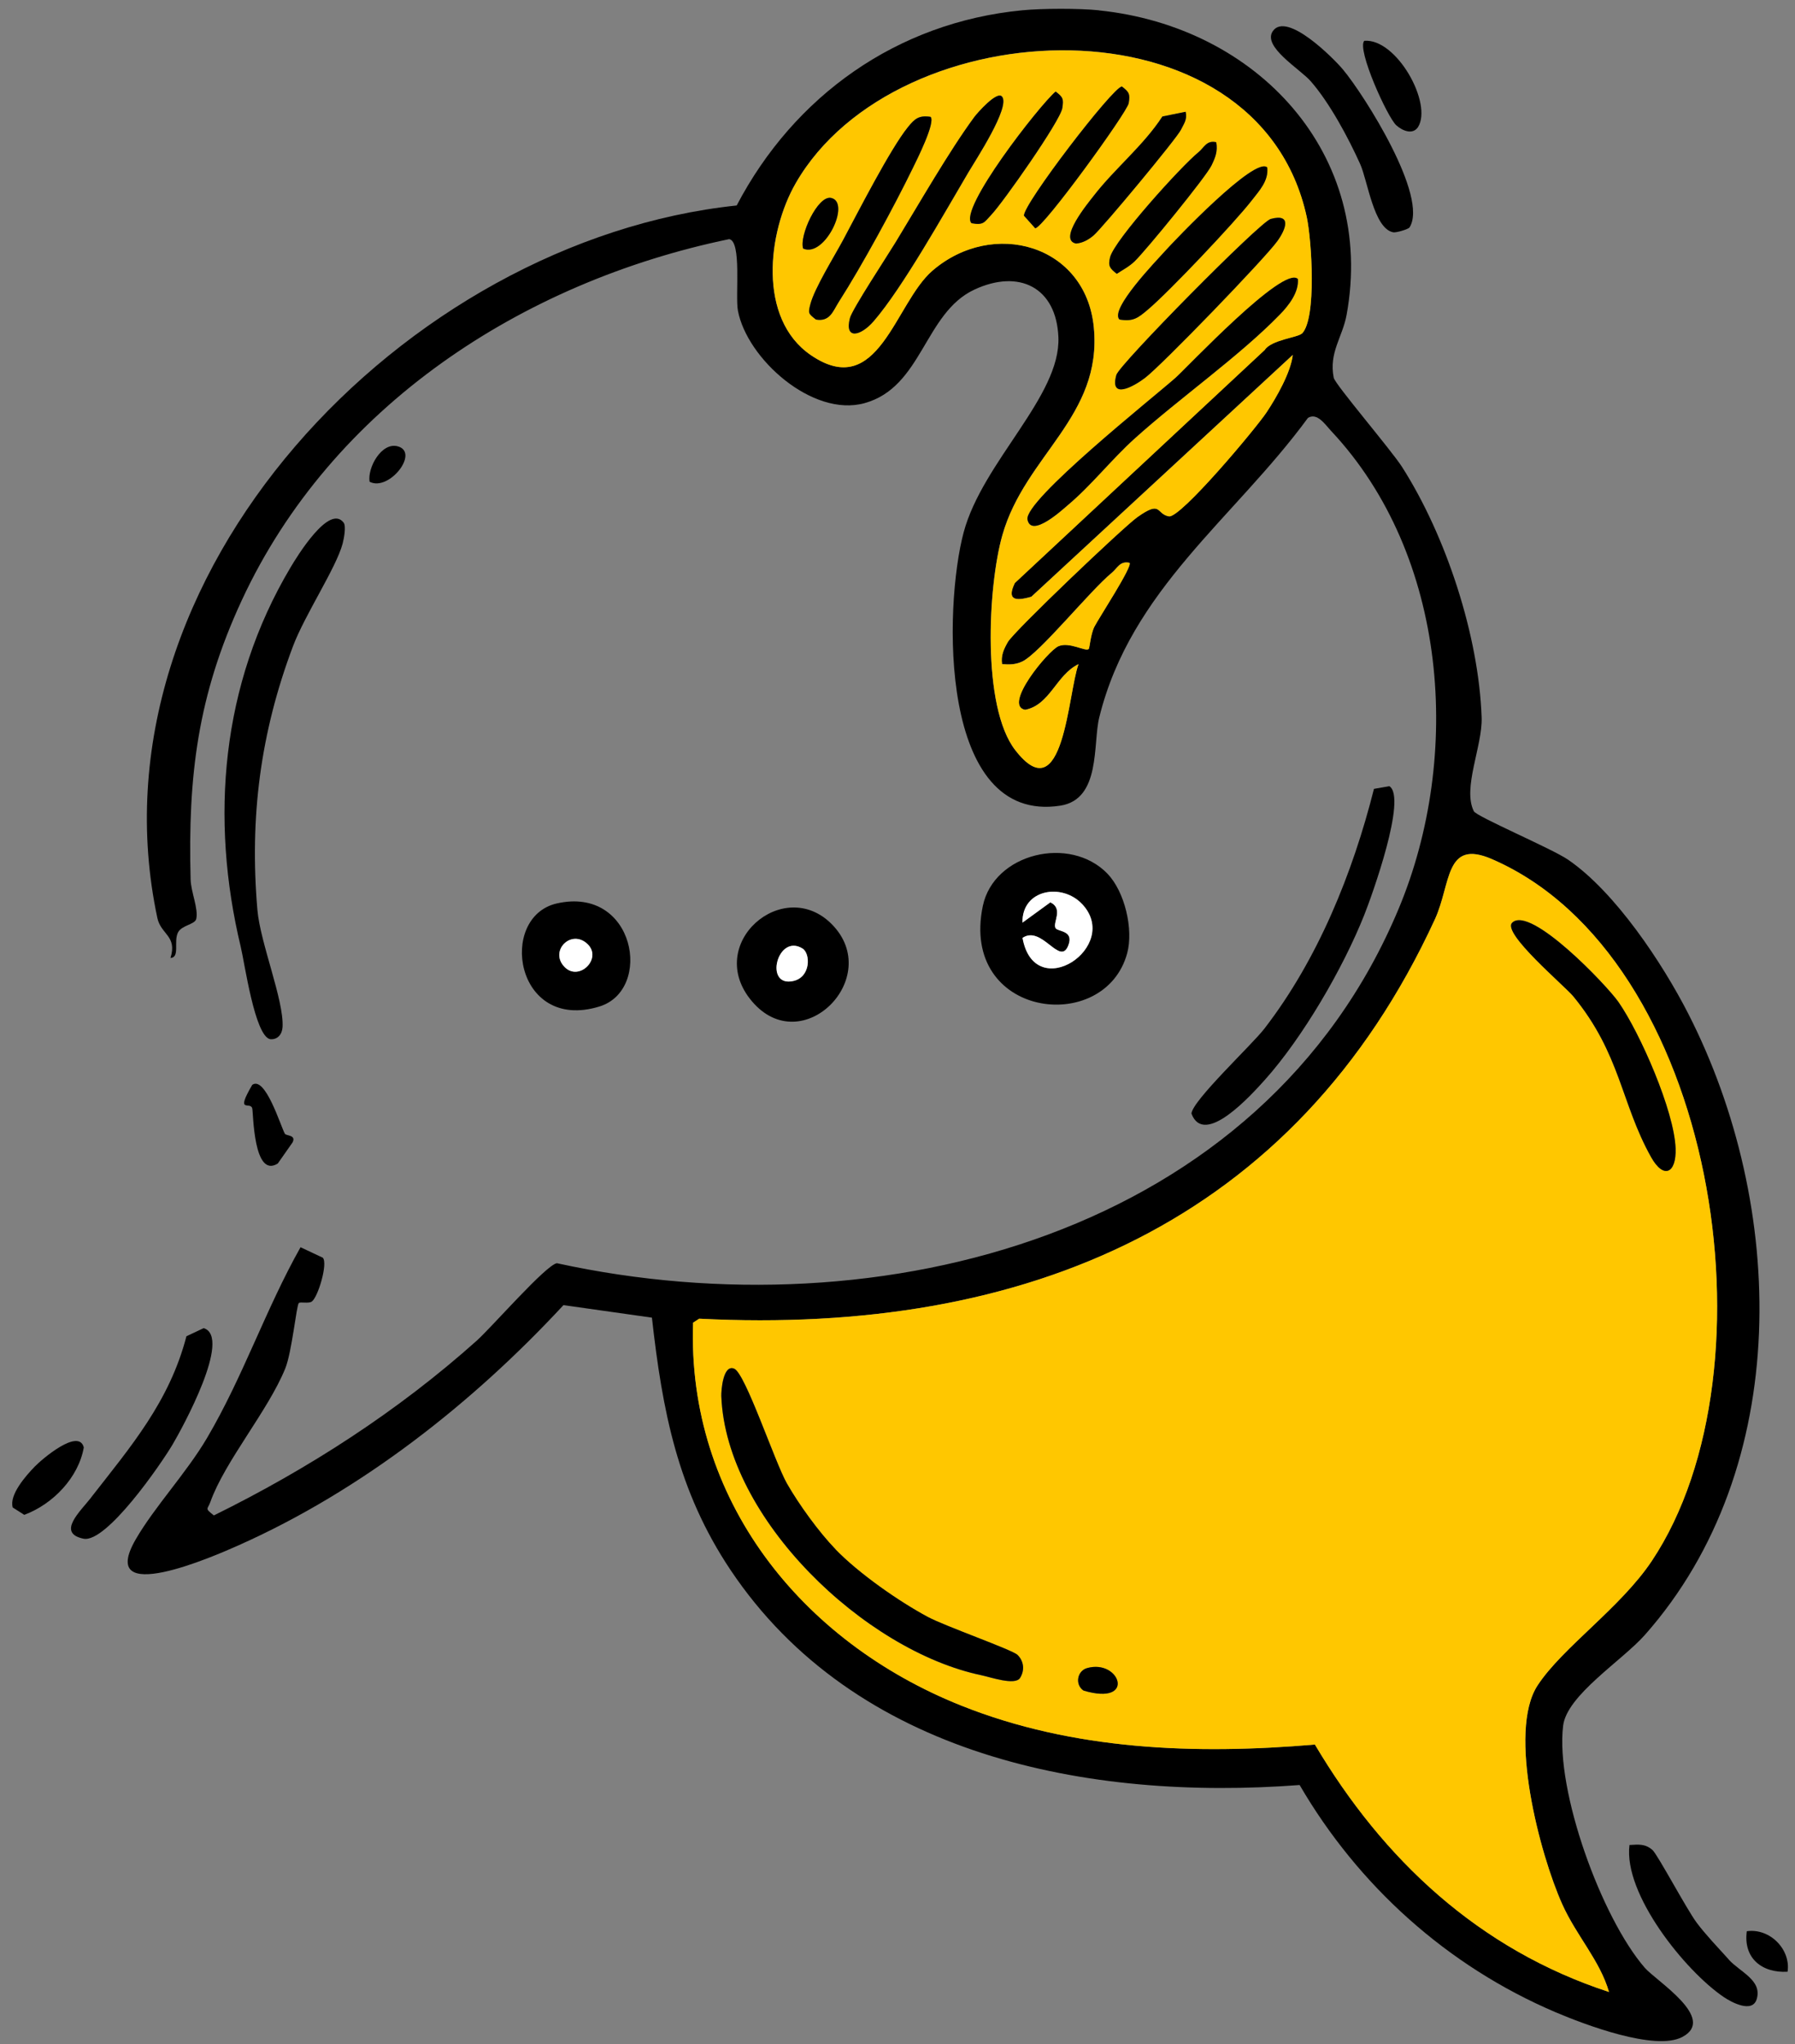
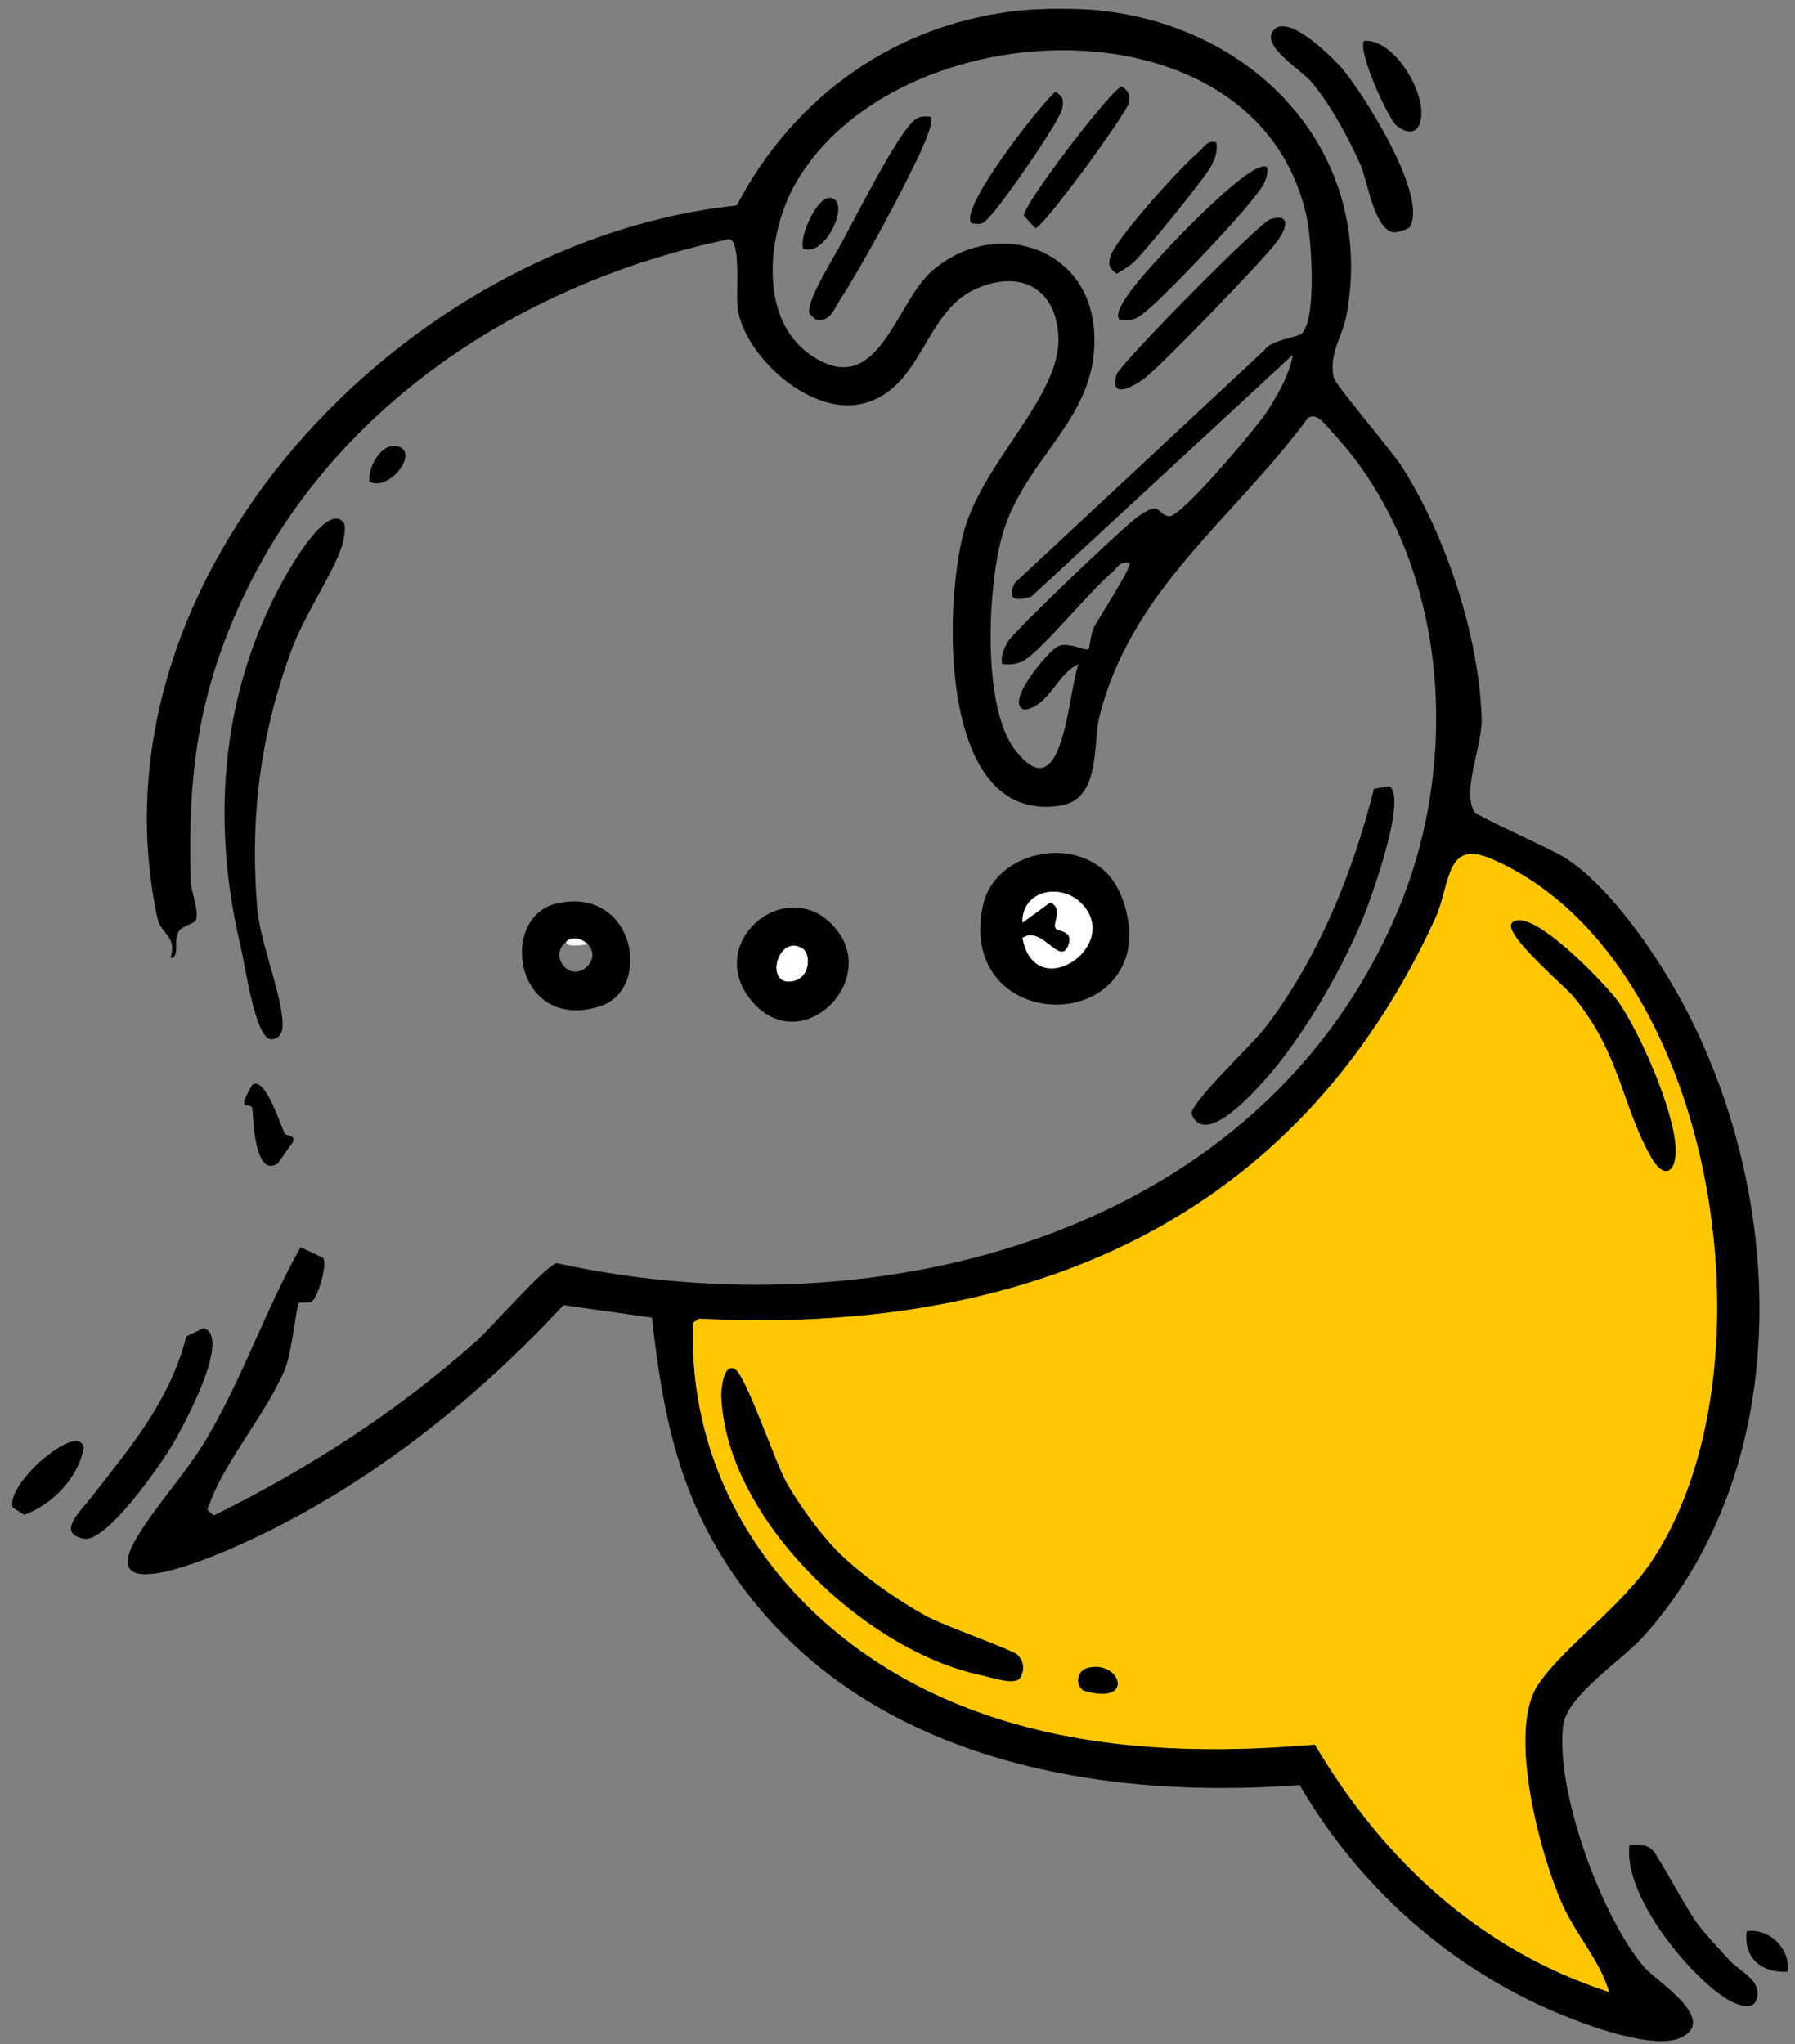
<svg xmlns="http://www.w3.org/2000/svg" width="108" height="123" viewBox="0 0 108 123" fill="none">
  <rect x="0" y="0" width="108" height="123" fill="#808080" stroke="none" />
  <path d="M66.121 0.625C75.651 1.605 82.784 9.277 81.022 18.94C80.777 20.292 79.945 21.207 80.246 22.729C80.322 23.123 83.711 27.085 84.358 28.098C87.01 32.256 88.977 38.259 89.146 43.179C89.204 44.873 87.98 47.429 88.677 48.814C88.839 49.137 93.36 51.056 94.339 51.724C97.187 53.67 100.026 57.959 101.579 60.997C107.46 72.513 107.911 88.259 98.971 98.372C97.599 99.924 94.269 101.999 94.048 103.844C93.578 107.755 96.359 115.402 98.961 118.404C99.655 119.203 103.313 121.451 101.226 122.565C99.594 123.437 95.337 121.821 93.593 121.079C87.084 118.306 81.725 113.471 78.195 107.407C65.471 108.371 51.439 105.656 43.953 94.467C40.77 89.708 39.853 84.898 39.224 79.285L33.902 78.531C28.445 84.422 21.763 89.681 14.36 92.981C12.887 93.64 5.785 96.749 8.167 92.624C9.309 90.651 11.217 88.632 12.46 86.52C14.63 82.836 15.987 78.763 18.083 75.048L19.424 75.679C19.738 76.033 19.133 78.049 18.762 78.315C18.565 78.455 18.065 78.315 17.976 78.409C17.838 78.556 17.561 81.362 17.163 82.344C16.125 84.895 13.535 87.918 12.657 90.376C12.491 90.837 12.295 90.739 12.869 91.185C18.568 88.375 23.945 84.91 28.681 80.673C29.577 79.871 32.843 76.115 33.506 76.009C52.97 80.27 75.98 74.264 84.156 54.674C87.986 45.498 87.127 33.43 80.086 25.926C79.742 25.56 79.254 24.803 78.696 25.145C74.249 31.209 68.037 35.462 66.137 43.176C65.747 44.757 66.25 48.097 63.795 48.478C56.46 49.613 56.785 36.49 57.982 32.027C59.124 27.775 63.832 23.84 63.681 20.286C63.556 17.284 61.312 16.177 58.63 17.424C55.61 18.831 55.499 23.303 52.01 24.26C48.885 25.121 44.941 21.585 44.398 18.69C44.229 17.79 44.638 14.517 43.873 14.389C31.409 16.973 19.955 24.456 14.541 36.133C11.899 41.837 11.3 46.675 11.469 52.929C11.491 53.676 11.948 54.686 11.807 55.296C11.727 55.632 10.929 55.668 10.708 56.11C10.432 56.666 10.843 57.605 10.257 57.645C10.677 56.312 9.683 56.236 9.468 55.238C5.073 34.602 24.378 14.462 44.324 12.364C47.783 5.765 53.971 1.345 61.508 0.619C62.706 0.503 64.921 0.497 66.112 0.619L66.121 0.625ZM78.327 20.072C79.233 19.175 78.911 14.395 78.619 13.059C75.697 -0.427 53.949 0.479 47.879 11.012C46.175 13.965 45.574 19.166 48.781 21.363C52.853 24.148 53.83 18.242 56.098 16.283C59.741 13.142 65.323 14.716 65.808 19.688C66.333 25.069 61.674 27.378 60.305 32.204C59.434 35.279 59.062 42.52 61.076 45.126C64.007 48.92 64.249 41.666 64.888 39.961C63.553 40.596 63.172 42.423 61.674 42.707C60.321 42.447 63.055 39.153 63.675 38.881C64.338 38.592 65.305 39.226 65.501 39.046C65.554 39 65.618 38.146 65.842 37.707C66.109 37.185 68.156 34.062 67.957 33.863C67.38 33.732 67.229 34.187 66.883 34.47C65.584 35.538 62.549 39.305 61.505 39.8C61.103 39.992 60.717 39.995 60.287 39.958C60.21 39.443 60.388 39.061 60.634 38.628C61.011 37.966 67.57 31.725 68.42 31.118C69.903 30.062 69.534 30.92 70.323 31.066C71.017 31.194 75.559 25.773 76.198 24.813C76.799 23.907 77.655 22.412 77.778 21.353L62.049 35.904C61.07 36.188 60.563 36.099 61.054 35.077L76.093 21.051C76.477 20.447 78.082 20.304 78.321 20.066L78.327 20.072ZM96.81 119.862C96.267 117.968 94.849 116.479 93.995 114.579C92.66 111.608 90.687 104.195 92.513 101.41C94.017 99.119 97.507 96.743 99.391 93.912C107.094 82.338 103.227 57.532 89.766 51.693C86.918 50.458 87.32 53.176 86.332 55.32C77.938 73.538 61.739 80.349 42.069 79.346L41.7 79.587C41.338 90.19 48.167 98.762 57.838 102.627C64.578 105.321 71.934 105.583 79.113 104.97C83.229 111.913 88.993 117.303 96.81 119.859V119.862Z" fill="black" />
  <path d="M20.677 31.45C20.833 31.655 20.698 32.399 20.615 32.71C20.229 34.165 18.335 37.002 17.626 38.891C15.671 44.089 15.008 49.167 15.487 54.75C15.659 56.748 17.095 60.201 17 61.803C16.975 62.23 16.708 62.571 16.254 62.529C15.33 62.34 14.723 57.953 14.483 56.965C12.636 49.259 13.292 41.194 17.469 34.162C17.856 33.51 19.805 30.303 20.674 31.447L20.677 31.45Z" fill="black" />
  <path d="M66.631 52.572C67.674 53.649 68.209 55.921 67.819 57.358C66.471 62.333 57.737 61.247 59.133 54.518C59.793 51.34 64.375 50.238 66.631 52.569V52.572ZM65.103 54.393C63.893 53.109 61.481 53.511 61.521 55.516L63.2 54.295C64.007 54.689 63.322 55.513 63.51 55.845C63.636 56.071 64.633 55.973 64.28 56.885C63.777 58.182 62.7 55.644 61.524 56.434C62.254 60.476 67.518 56.952 65.106 54.393H65.103Z" fill="black" />
  <path d="M83.591 47.304C84.677 47.981 82.544 53.896 82.081 55.061C80.81 58.252 78.398 62.413 76.102 64.978C75.27 65.905 72.444 69.044 71.686 67.004C71.756 66.207 75.329 62.864 76.071 61.9C79.291 57.73 81.39 52.538 82.667 47.468L83.591 47.307V47.304Z" fill="black" />
  <path d="M50.057 55.622C53.194 58.816 48.262 63.807 45.245 60.253C42.32 56.809 47.136 52.648 50.057 55.622ZM48.287 57.074C46.773 56.135 45.945 59.432 47.734 59.027C48.796 58.786 48.768 57.37 48.287 57.074Z" fill="black" />
  <path d="M33.499 54.362C38.214 53.289 39.312 59.567 36.062 60.564C30.977 62.123 29.945 55.174 33.499 54.362ZM35.359 56.815C34.377 55.86 33.021 57.224 33.975 58.191C34.844 59.072 36.246 57.675 35.359 56.815Z" fill="black" />
  <path d="M84.8 13.691C84.739 13.788 84.005 14.017 83.818 13.977C82.652 13.739 82.289 10.869 81.835 9.865C81.117 8.273 80.006 6.199 78.864 4.89C78.22 4.152 75.93 2.806 76.584 1.87C77.422 0.668 80.252 3.523 80.804 4.185C82.09 5.726 85.975 11.86 84.803 13.691H84.8Z" fill="black" />
  <path d="M5.481 90.105C7.866 87.045 10.195 84.343 11.217 80.404L12.255 79.916C13.979 80.45 10.959 85.944 10.392 86.905C9.68 88.11 6.396 92.872 5.021 92.585C3.391 92.246 4.836 90.938 5.484 90.108L5.481 90.105Z" fill="black" />
  <path d="M104.01 117.907C104.679 118.654 106.042 119.148 105.695 120.292C105.437 121.149 104.197 120.494 103.716 120.167C101.401 118.605 97.666 113.969 98.041 111.016C98.581 110.988 98.977 110.927 99.425 111.318C99.729 111.583 101.475 114.872 102.083 115.689C102.614 116.403 103.393 117.217 104.01 117.901V117.907Z" fill="black" />
  <path d="M84.015 7.544C83.478 7.065 81.621 2.956 82.084 2.456C84.024 2.294 86.212 6.229 85.316 7.651C84.982 8.139 84.362 7.852 84.015 7.544Z" fill="black" />
  <path d="M2.084 88.253C2.535 87.786 4.739 85.91 5.042 87.094C4.723 88.903 3.198 90.501 1.461 91.151L0.767 90.709C0.54 89.952 1.55 88.805 2.087 88.25L2.084 88.253Z" fill="black" />
  <path d="M17.141 68.218C17.215 68.355 17.838 68.279 17.602 68.742L16.715 70.008C15.241 70.948 15.245 66.949 15.177 66.692C15.06 66.244 14.136 67.062 15.177 65.277C15.96 64.722 16.88 67.742 17.138 68.218H17.141Z" fill="black" />
  <path d="M107.552 118.642C106.008 118.73 104.881 117.824 105.099 116.205C106.496 116.006 107.757 117.309 107.552 118.642Z" fill="black" />
  <path d="M22.236 28.986C22.101 28.144 22.951 26.603 23.918 26.853C25.277 27.204 23.402 29.602 22.236 28.986Z" fill="black" />
  <path d="M96.81 119.862C88.993 117.306 83.232 111.916 79.113 104.973C71.934 105.586 64.578 105.321 57.838 102.63C48.167 98.768 41.338 90.196 41.7 79.59L42.069 79.349C61.739 80.353 77.938 73.541 86.332 55.323C87.32 53.179 86.918 50.461 89.766 51.696C103.227 57.535 107.098 82.341 99.391 93.915C97.507 96.746 94.014 99.119 92.513 101.413C90.687 104.198 92.66 111.608 93.996 114.582C94.849 116.482 96.263 117.971 96.81 119.865V119.862ZM90.985 55.519C90.346 56.129 94.155 59.329 94.658 59.945C97.51 63.422 97.522 66.375 99.342 69.624C100.1 70.978 100.87 70.594 100.815 69.099C100.735 66.851 98.691 62.181 97.378 60.29C96.693 59.304 92.086 54.46 90.985 55.516V55.519ZM50.269 93.225C49.272 92.195 48.063 90.52 47.347 89.269C46.632 88.018 44.861 82.64 44.174 82.36C43.486 82.079 43.388 83.696 43.401 84.016C43.683 91.386 52.031 99.342 59.059 100.809C59.575 100.916 61.076 101.44 61.373 100.971C61.662 100.513 61.61 99.958 61.217 99.58C60.895 99.269 56.88 97.859 55.837 97.304C54.066 96.355 51.654 94.665 50.269 93.232V93.225ZM65.4 100.373C64.817 100.541 64.657 101.361 65.192 101.724C68.383 102.673 67.389 99.805 65.4 100.373Z" fill="#FFC700" />
-   <path d="M78.328 20.072C78.086 20.31 76.484 20.453 76.1 21.058L61.061 35.084C60.57 36.105 61.076 36.194 62.055 35.91L77.785 21.36C77.662 22.418 76.806 23.913 76.204 24.819C75.566 25.78 71.026 31.2 70.33 31.072C69.541 30.926 69.909 30.069 68.427 31.124C67.577 31.731 61.021 37.972 60.641 38.634C60.392 39.068 60.217 39.449 60.294 39.964C60.723 40.001 61.11 39.998 61.512 39.806C62.556 39.308 65.591 35.544 66.889 34.477C67.236 34.193 67.386 33.738 67.963 33.869C68.163 34.068 66.113 37.191 65.849 37.713C65.625 38.149 65.56 39.006 65.508 39.052C65.312 39.232 64.345 38.598 63.682 38.888C63.062 39.159 60.328 42.453 61.681 42.713C63.179 42.429 63.559 40.602 64.894 39.967C64.253 41.669 64.01 48.923 61.083 45.132C59.069 42.527 59.441 35.285 60.312 32.21C61.681 27.384 66.34 25.075 65.815 19.694C65.33 14.722 59.748 13.148 56.104 16.29C53.833 18.245 52.86 24.154 48.788 21.369C45.58 19.175 46.182 13.974 47.885 11.018C53.956 0.488 75.704 -0.418 78.626 13.065C78.914 14.401 79.24 19.181 78.334 20.078L78.328 20.072ZM67.503 5.207C66.969 5.222 61.54 12.318 61.61 12.983L62.286 13.736C62.758 13.742 67.826 6.736 67.911 6.211C67.997 5.686 67.945 5.543 67.503 5.21V5.207ZM58.452 13.431C59.198 13.569 59.223 13.361 59.637 12.934C60.337 12.205 63.802 7.269 63.918 6.507C64.001 5.958 63.965 5.848 63.516 5.509C62.537 6.339 57.651 12.605 58.455 13.431H58.452ZM60.288 5.811C59.984 5.457 58.796 6.809 58.621 7.05C57.111 9.1 55.282 12.3 53.904 14.56C53.4 15.387 51.283 18.599 51.142 19.142C50.801 20.453 51.777 20.24 52.566 19.331C54.306 17.318 56.819 12.818 58.271 10.363C58.682 9.664 60.816 6.427 60.291 5.814L60.288 5.811ZM71.337 6.726L69.937 7.01C68.817 8.743 67.064 10.155 65.821 11.763C65.49 12.19 63.618 14.435 64.747 14.655C65.149 14.618 65.49 14.426 65.791 14.173C66.312 13.733 70.796 8.337 71.051 7.812C71.232 7.443 71.444 7.19 71.337 6.726ZM55.991 7.031C55.282 6.925 55.036 7.144 54.625 7.654C53.566 8.956 51.623 12.772 50.724 14.45C50.193 15.438 49.012 17.342 48.76 18.3C48.619 18.849 48.625 18.858 49.091 19.227C49.938 19.377 50.117 18.715 50.469 18.163C51.86 15.997 53.8 12.425 54.932 10.094C55.162 9.621 56.304 7.352 55.991 7.031ZM73.178 8.557C72.601 8.425 72.451 8.883 72.104 9.164C71.076 10.003 67.058 14.435 66.791 15.478C66.653 16.024 66.785 16.149 67.193 16.476C67.568 16.229 67.942 16.039 68.27 15.722C68.946 15.069 72.567 10.637 72.896 9.951C73.126 9.469 73.273 9.112 73.178 8.557ZM76.247 10.082C75.529 9.368 70.698 14.444 70.103 15.103C69.544 15.722 66.748 18.614 67.35 19.227C68.184 19.367 68.473 19.127 69.056 18.638C70.348 17.549 74.286 13.386 75.317 12.056C75.765 11.479 76.333 10.881 76.244 10.085L76.247 10.082ZM48.324 14.957C49.625 15.533 51.215 12.171 50.006 11.909C49.199 11.735 48.069 14.212 48.324 14.957ZM76.456 13.175C75.814 13.346 67.347 21.927 67.169 22.561C66.748 24.068 68.2 23.266 68.89 22.741C69.922 21.957 76.094 15.57 76.861 14.499C77.361 13.803 77.742 12.83 76.456 13.175ZM78.089 16.79C77.232 15.939 71.413 22.134 70.729 22.738C69.418 23.901 61.592 30.12 61.822 31.267C62.052 32.414 63.965 30.633 64.284 30.364C65.665 29.199 66.902 27.619 68.264 26.393C70.959 23.965 74.581 21.427 77.011 18.922C77.536 18.382 78.159 17.589 78.089 16.793V16.79Z" fill="#FFC700" />
  <path d="M65.103 54.393C67.515 56.952 62.252 60.476 61.521 56.434C62.697 55.647 63.774 58.185 64.277 56.885C64.633 55.97 63.636 56.071 63.507 55.845C63.323 55.513 64.004 54.689 63.197 54.295L61.518 55.516C61.478 53.508 63.891 53.109 65.1 54.393H65.103Z" fill="white" />
  <path d="M48.286 57.074C48.768 57.373 48.796 58.789 47.734 59.027C45.945 59.432 46.773 56.135 48.286 57.074Z" fill="white" />
-   <path d="M35.359 56.815C36.246 57.678 34.844 59.072 33.975 58.191C33.02 57.224 34.38 55.86 35.359 56.815Z" fill="white" />
+   <path d="M35.359 56.815C33.02 57.224 34.38 55.86 35.359 56.815Z" fill="white" />
  <path d="M50.269 93.225C51.653 94.659 54.066 96.352 55.836 97.298C56.877 97.856 60.894 99.265 61.217 99.573C61.609 99.952 61.662 100.51 61.373 100.965C61.075 101.434 59.575 100.91 59.059 100.803C52.031 99.336 43.683 91.383 43.4 84.01C43.388 83.69 43.502 82.076 44.174 82.354C44.846 82.631 46.617 87.982 47.347 89.263C48.078 90.544 49.275 92.191 50.269 93.219V93.225Z" fill="black" />
  <path d="M90.985 55.519C92.087 54.463 96.694 59.307 97.378 60.293C98.692 62.181 100.736 66.854 100.816 69.102C100.868 70.597 100.1 70.981 99.342 69.627C97.525 66.378 97.513 63.422 94.659 59.948C94.152 59.332 90.347 56.132 90.985 55.522V55.519Z" fill="black" />
  <path d="M65.401 100.373C67.393 99.802 68.384 102.673 65.192 101.724C64.658 101.361 64.814 100.54 65.401 100.373Z" fill="black" />
-   <path d="M78.088 16.79C78.158 17.586 77.535 18.382 77.011 18.919C74.577 21.424 70.958 23.961 68.263 26.39C66.901 27.616 65.664 29.196 64.283 30.361C63.964 30.63 62.052 32.408 61.821 31.264C61.591 30.12 69.415 23.897 70.728 22.735C71.412 22.128 77.232 15.933 78.088 16.787V16.79Z" fill="black" />
-   <path d="M60.287 5.811C60.812 6.421 58.679 9.661 58.268 10.36C56.816 12.815 54.303 17.318 52.562 19.328C51.773 20.24 50.797 20.453 51.138 19.139C51.279 18.599 53.397 15.387 53.9 14.557C55.278 12.296 57.108 9.097 58.618 7.047C58.796 6.806 59.98 5.457 60.284 5.808L60.287 5.811Z" fill="black" />
  <path d="M55.99 7.031C56.303 7.352 55.162 9.621 54.931 10.094C53.796 12.425 51.856 15.997 50.469 18.163C50.116 18.715 49.938 19.377 49.091 19.227C48.624 18.861 48.618 18.849 48.759 18.3C49.008 17.342 50.193 15.438 50.724 14.45C51.623 12.772 53.569 8.956 54.624 7.654C55.036 7.144 55.284 6.925 55.99 7.031Z" fill="black" />
  <path d="M76.455 13.175C77.744 12.827 77.361 13.803 76.86 14.499C76.093 15.567 69.918 21.957 68.89 22.741C68.199 23.266 66.747 24.071 67.168 22.561C67.346 21.927 75.814 13.349 76.455 13.175Z" fill="black" />
  <path d="M76.247 10.082C76.336 10.881 75.765 11.476 75.32 12.052C74.289 13.382 70.351 17.546 69.059 18.635C68.476 19.127 68.188 19.367 67.353 19.224C66.751 18.611 69.547 15.722 70.106 15.1C70.701 14.441 75.532 9.362 76.25 10.079L76.247 10.082Z" fill="black" />
-   <path d="M71.336 6.726C71.444 7.19 71.232 7.443 71.051 7.812C70.796 8.337 66.312 13.733 65.79 14.173C65.49 14.426 65.149 14.618 64.747 14.655C63.617 14.435 65.49 12.19 65.821 11.763C67.064 10.155 68.817 8.74 69.937 7.01L71.336 6.726Z" fill="black" />
  <path d="M67.503 5.207C67.945 5.54 68 5.662 67.911 6.208C67.822 6.754 62.758 13.739 62.285 13.733L61.61 12.98C61.539 12.315 66.969 5.223 67.503 5.204V5.207Z" fill="black" />
  <path d="M73.178 8.557C73.273 9.112 73.126 9.469 72.895 9.951C72.567 10.64 68.945 15.069 68.27 15.722C67.939 16.042 67.567 16.229 67.193 16.476C66.788 16.152 66.653 16.024 66.791 15.478C67.058 14.435 71.075 9.999 72.103 9.164C72.45 8.88 72.597 8.422 73.178 8.557Z" fill="black" />
  <path d="M58.452 13.431C57.648 12.605 62.537 6.342 63.513 5.509C63.964 5.848 64.001 5.958 63.915 6.507C63.799 7.269 60.334 12.205 59.634 12.934C59.223 13.364 59.195 13.569 58.449 13.431H58.452Z" fill="black" />
  <path d="M48.324 14.957C48.069 14.215 49.198 11.735 50.006 11.909C51.215 12.171 49.625 15.533 48.324 14.957Z" fill="black" />
</svg>